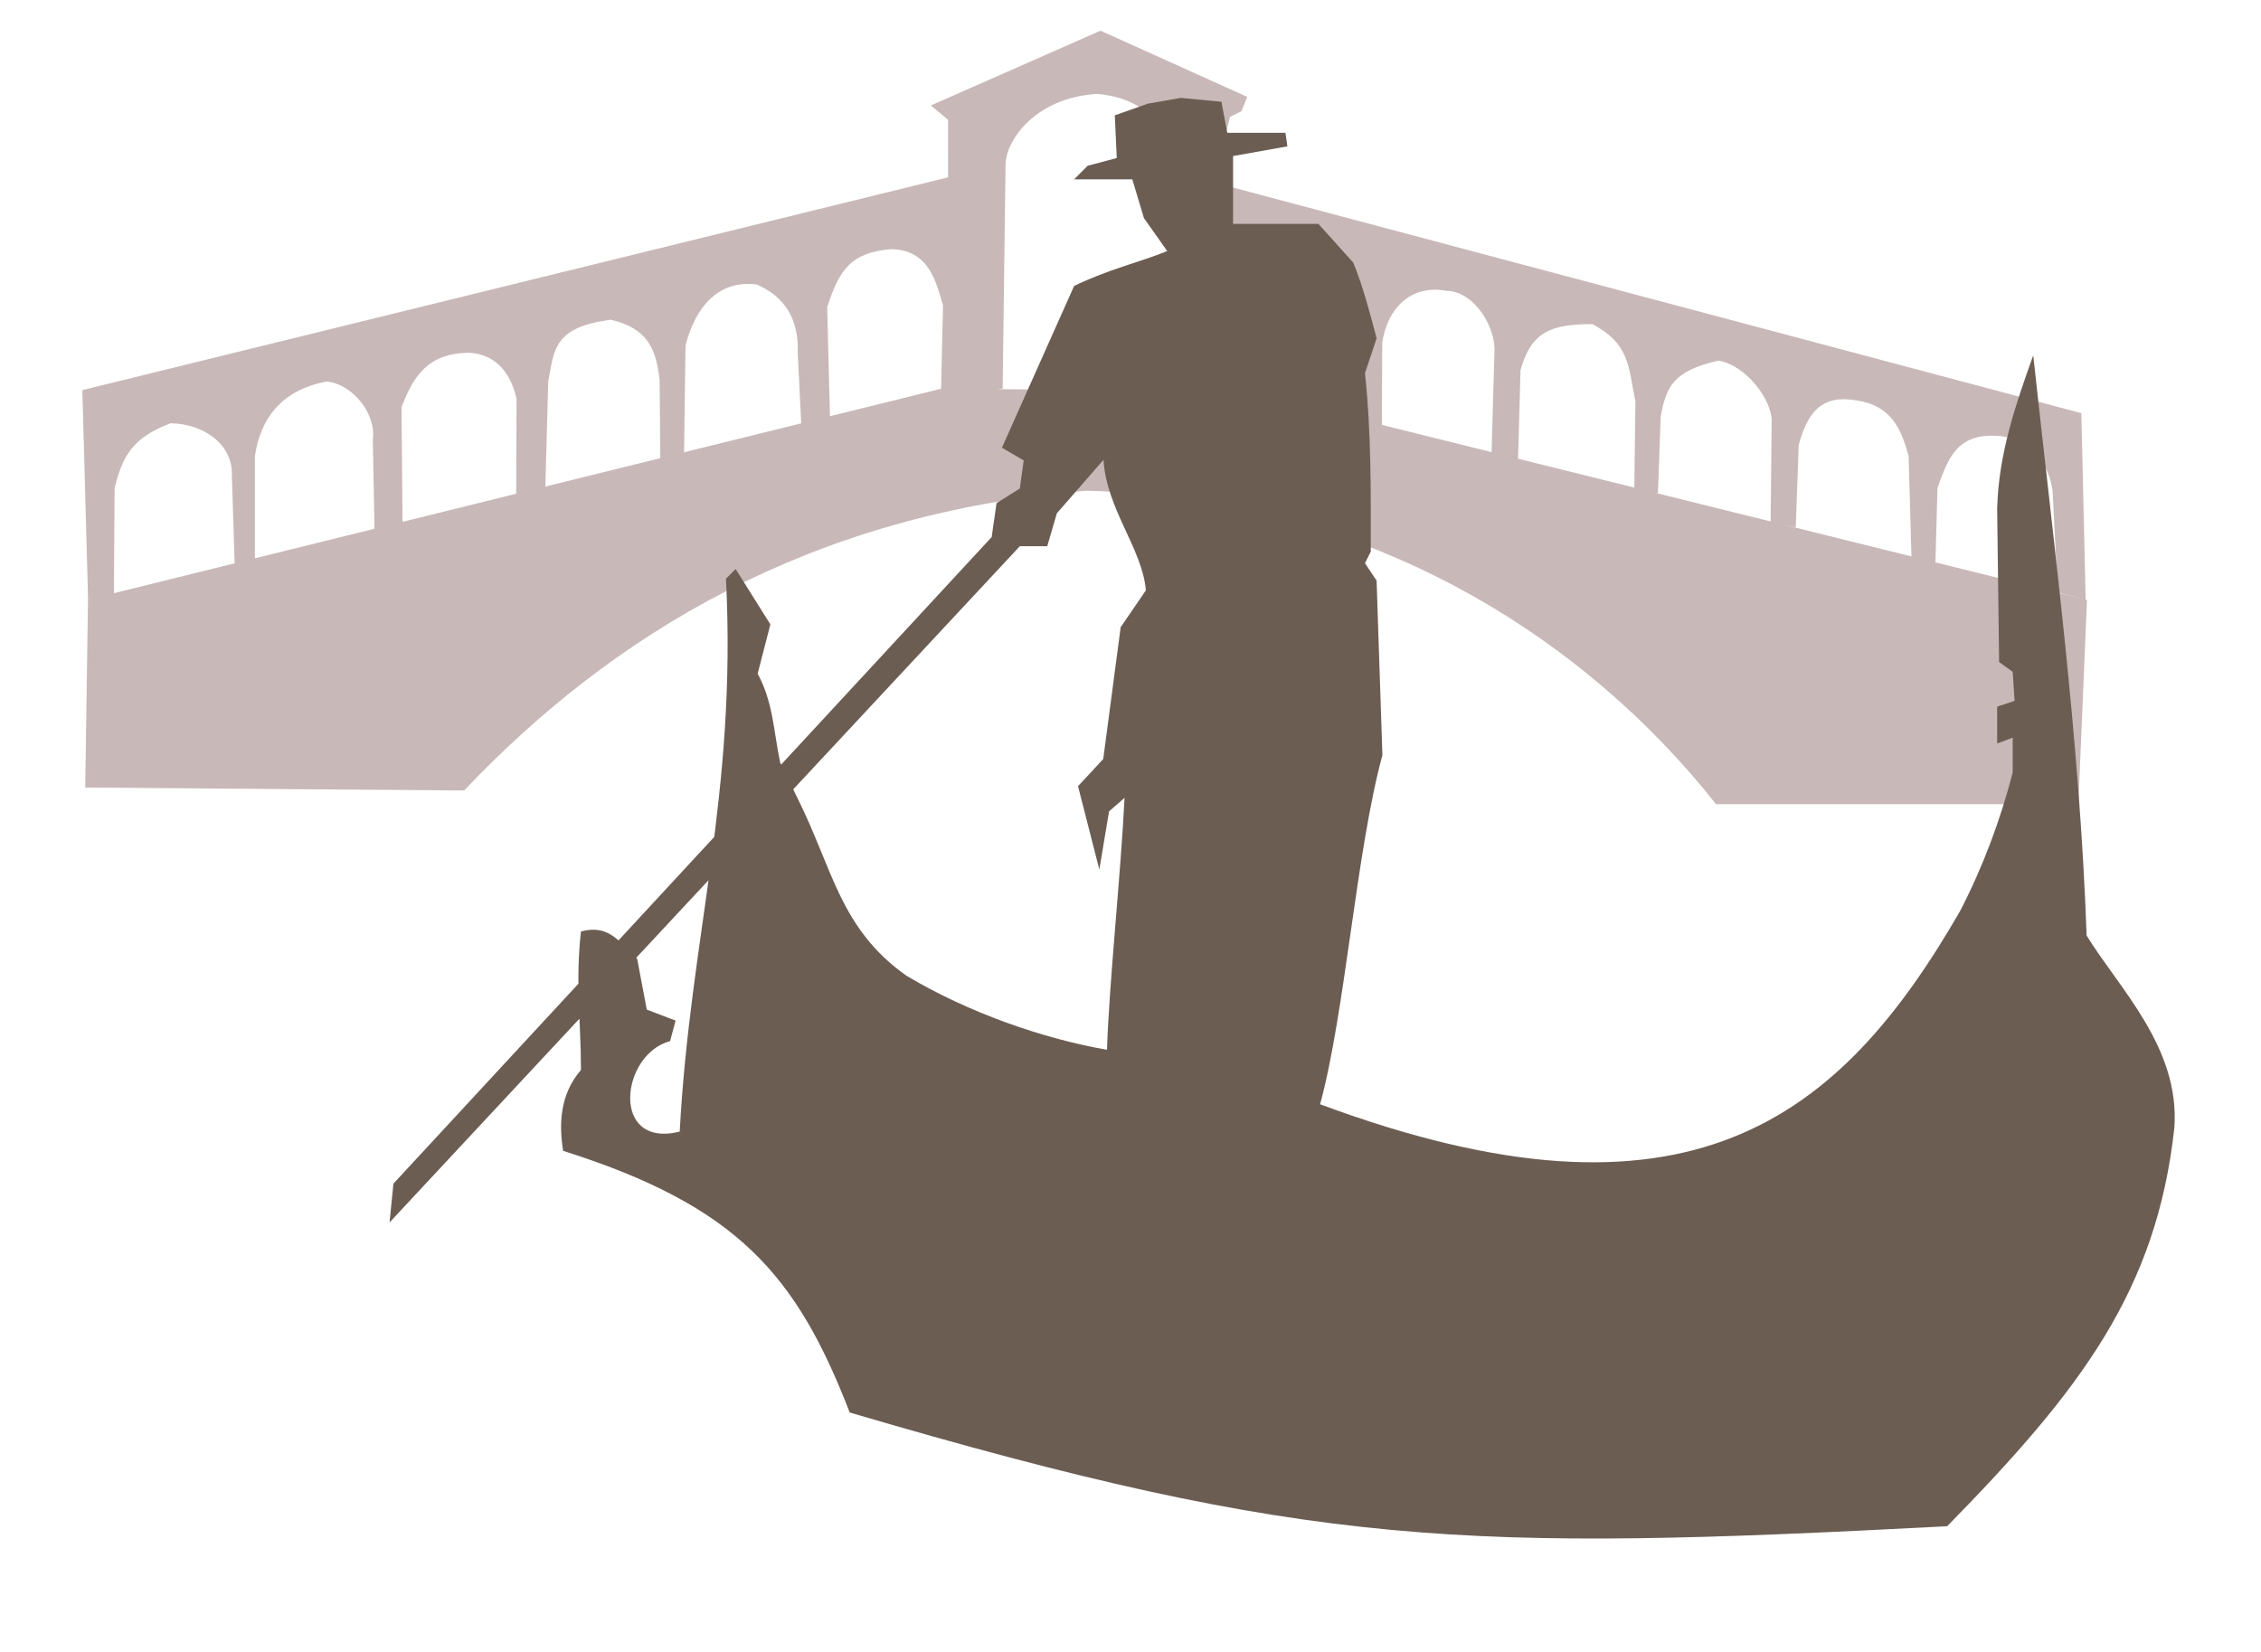
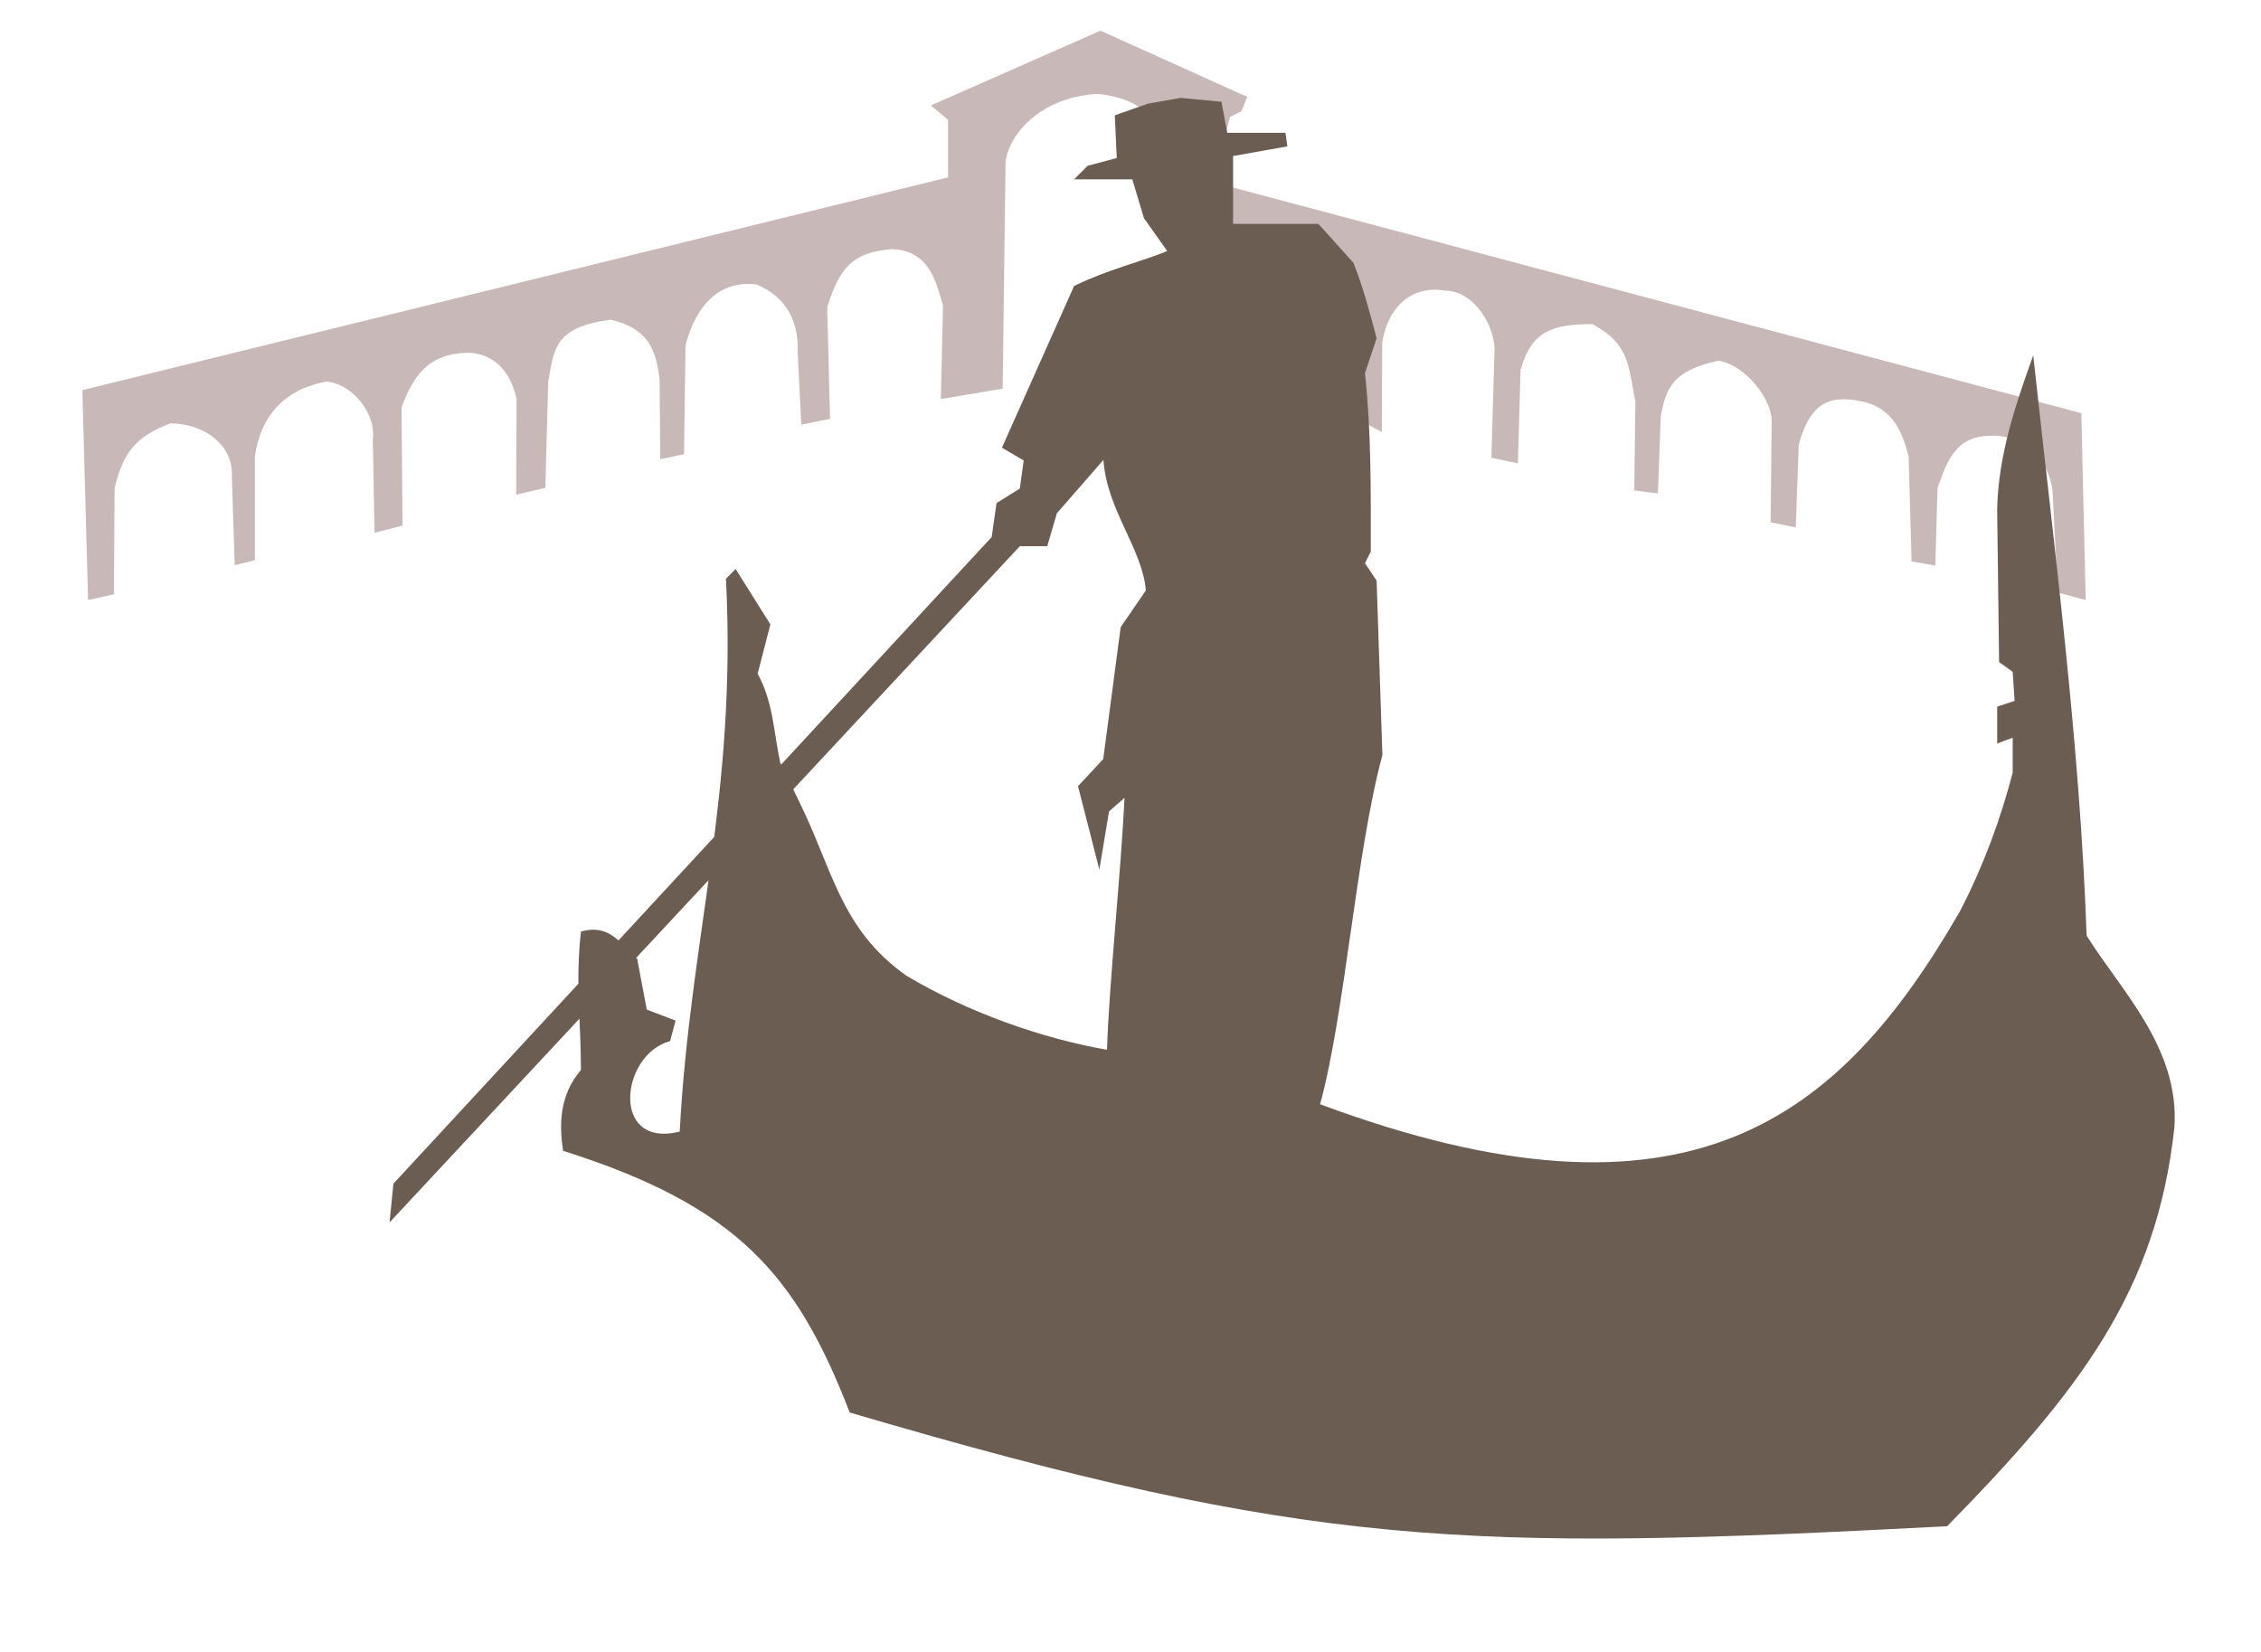
<svg xmlns="http://www.w3.org/2000/svg" xmlns:ns1="http://www.inkscape.org/namespaces/inkscape" xmlns:ns2="http://sodipodi.sourceforge.net/DTD/sodipodi-0.dtd" width="26mm" height="19mm" viewBox="0 0 26 19" version="1.1" id="svg4650" ns1:version="0.92.4 (5da689c313, 2019-01-14)" ns2:docname="RADECS2022_logo.svg">
  <defs id="defs4644" />
  <ns2:namedview id="base" pagecolor="#ffffff" bordercolor="#666666" borderopacity="1.0" ns1:pageopacity="0.0" ns1:pageshadow="2" ns1:zoom="5.6568542" ns1:cx="84.017066" ns1:cy="36.143168" ns1:document-units="mm" ns1:current-layer="layer5" showgrid="false" ns1:window-width="1920" ns1:window-height="1186" ns1:window-x="-11" ns1:window-y="-11" ns1:window-maximized="1" ns1:snap-global="false" />
  <g ns1:groupmode="layer" id="layer5" ns1:label="Layer 2" style="display:inline;opacity:0.492">
    <path style="display:inline;fill:#916f6f;stroke:none;stroke-width:0.065;stroke-linecap:butt;stroke-linejoin:miter;stroke-miterlimit:4;stroke-dasharray:none;stroke-opacity:1" d="m 1.013,6.901 -0.066,-2.414 9.955,-2.447 V 1.378 l -0.198,-0.165 1.951,-0.86 1.687,0.761 -0.066,0.165 -0.132,0.066 -0.066,0.265 0.033,0.529 9.823,2.613 0.05,2.15 -0.329,-0.09 -0.002,-0.192 -0.05,-0.976 c -0.046,-0.338 -0.268,-0.583 -0.595,-0.628 -0.5,-0.047 -0.602,0.245 -0.728,0.595 L 22.255,6.505 21.982,6.458 21.948,5.247 c -0.071,-0.256 -0.166,-0.548 -0.529,-0.628 -0.405,-0.091 -0.611,0.04 -0.735,0.498 l -0.034,0.949 -0.289,-0.058 0.012,-1.14 c 0.017,-0.267 -0.305,-0.675 -0.615,-0.72 -0.509,0.117 -0.597,0.292 -0.661,0.642 L 19.065,5.676 18.793,5.641 18.806,4.619 c -0.083,-0.426 -0.072,-0.664 -0.494,-0.891 -0.474,9.93e-4 -0.703,0.084 -0.827,0.529 l -0.03,1.073 -0.305,-0.066 0.035,-1.208 c 0.021,-0.284 -0.227,-0.708 -0.557,-0.712 -0.381,-0.07 -0.668,0.175 -0.733,0.595 l -0.005,1.029 -0.334,-0.176 0.018,-1.115 c -0.012,-0.313 -0.094,-0.732 -0.586,-0.765 -0.437,-0.034 -0.558,0.12 -0.691,0.519 l -0.033,1.08 -0.784,-0.009 0.099,-2.265 C 13.553,1.735 13.374,1.15 12.621,1.08 11.883,1.122 11.553,1.643 11.563,1.907 l -0.033,2.563 -0.711,0.12 0.025,-1.079 c -0.077,-0.243 -0.146,-0.642 -0.604,-0.645 -0.446,0.041 -0.587,0.223 -0.728,0.67 l 0.033,1.282 -0.331,0.066 -0.041,-0.835 c 0.014,-0.372 -0.146,-0.637 -0.471,-0.777 -0.522,-0.065 -0.741,0.387 -0.819,0.703 l -0.017,1.249 -0.273,0.058 -0.008,-0.91 c -0.039,-0.356 -0.135,-0.595 -0.562,-0.695 -0.659,0.088 -0.648,0.342 -0.719,0.711 L 6.271,5.611 5.936,5.689 5.94,4.586 C 5.885,4.343 5.739,4.068 5.378,4.057 4.926,4.068 4.755,4.318 4.617,4.685 L 4.629,6.045 4.307,6.128 4.287,5.049 c 0.039,-0.262 -0.204,-0.623 -0.529,-0.661 -0.524,0.096 -0.766,0.433 -0.827,0.86 v 1.195 l -0.232,0.058 -0.033,-1.038 c 0.014,-0.317 -0.278,-0.584 -0.703,-0.595 -0.424,0.16 -0.551,0.361 -0.645,0.744 l -0.008,1.224 z" id="path903" ns1:connector-curvature="0" ns2:nodetypes="cccccccccccccccccccccccccccccccccccccccccccccccccccccccccccccccccccccccccccccccc" ns1:label="path903" />
-     <path style="display:inline;fill:#916f6f;stroke:none;stroke-width:0.065;stroke-linecap:butt;stroke-linejoin:miter;stroke-miterlimit:4;stroke-dasharray:none;stroke-opacity:1" d="m 0.98,9.058 0.032,-2.162 9.815,-2.426 3.516,0.033 9.656,2.398 -0.099,2.348 h -4.167 c -1.502,-1.903 -3.987,-3.526 -7.243,-3.605 -3.187,0.261 -5.463,1.667 -7.153,3.448 z" id="path905" ns1:connector-curvature="0" ns2:nodetypes="cccccccccc" />
  </g>
  <g ns1:label="Layer 1" ns1:groupmode="layer" id="layer1" transform="translate(0,-278)" style="display:inline">
    <g id="g4615" transform="matrix(0.236,0,0,0.236,-22.07,273.896)" ns1:export-xdpi="96" ns1:export-ydpi="96" style="display:inline;stroke:none">
      <path ns1:connector-curvature="0" id="path857" d="m 131.539,54.573 0.846,1.733 c 1.709,3.418 2.052,6.331 5.288,8.629 3.045,1.821 6.687,3.079 9.783,3.616 0.107,-3.282 0.671,-8.536 0.856,-12.278 l -0.756,0.661 -0.472,2.835 -1.039,-4.063 1.228,-1.323 0.85,-6.426 1.228,-1.795 c -0.17,-2.029 -1.92,-3.952 -2.066,-6.361 l -2.272,2.606 -0.468,1.604 h -1.336 l -30.711,32.956 0.189,-1.89 29.151,-31.514 0.236,-1.654 1.134,-0.709 0.189,-1.37 -1.06,-0.621 3.517,-7.883 c 1.716,-0.831 3.19,-1.148 4.536,-1.701 l -1.134,-1.606 -0.567,-1.89 h -2.835 l 0.661,-0.661 1.417,-0.378 -0.095,-2.079 1.606,-0.567 1.606,-0.283 1.984,0.189 0.283,1.512 h 2.835 l 0.095,0.661 -2.646,0.472 v 3.307 h 4.158 l 1.701,1.89 c 0.483,1.198 0.806,2.44 1.134,3.685 l -0.567,1.701 c 0.313,2.892 0.283,5.79 0.283,8.693 l -0.283,0.567 0.567,0.85 0.283,8.504 c -1.281,4.703 -1.814,12.532 -3.036,17.015 17.928,6.662 25.319,0.764 31.184,-9.417 1.117,-2.158 1.967,-4.448 2.563,-6.747 v -1.701 l -0.756,0.283 v -1.795 l 0.85,-0.283 -0.095,-1.417 -0.661,-0.472 -0.095,-7.465 c 0.066,-2.661 0.89,-5.063 1.758,-7.485 1.028,9.506 2.266,18.808 2.602,28.279 1.607,2.608 4.543,5.451 4.276,9.354 -0.866,7.94 -4.551,12.779 -11.073,19.432 -23.506,1.231 -30.945,1.087 -53.473,-5.543 -2.59,-6.698 -5.466,-10.063 -13.965,-12.753 -0.2,-1.279 -0.179,-2.718 0.869,-3.942 0,-2.39 -0.28,-4.212 -10e-6,-6.749 1.329,-0.35 1.811,0.43 2.74,1.336 l 0.468,2.472 1.403,0.535 -0.267,1.002 c -2.417,0.64 -2.926,5.246 0.468,4.41 0.506,-9.496 2.792,-16.423 2.254,-26.947 l 0.472,-0.472 1.692,2.699 -0.62,2.404 c 0.759,1.391 0.77,2.774 1.101,4.347" style="fill:#6c5d53;stroke:none;stroke-width:0.686;stroke-linecap:butt;stroke-linejoin:miter;stroke-miterlimit:4;stroke-dasharray:none;stroke-opacity:1" ns2:nodetypes="cccccccccccccccccccccccccccccccccccccccccccccccccccccccccccccccccccccccccc" />
      <a id="a861" style="stroke:none" />
      <path ns1:connector-curvature="0" id="path4577" d="m 166.286,96.318 c -0.058,-0.058 -2.038,-0.273 -4.186,-0.455 -0.379,-0.032 -0.8,-0.125 -0.935,-0.206 -0.136,-0.081 -0.848,-0.226 -1.583,-0.322 -1.326,-0.173 -2.53,-0.353 -3.941,-0.59 -0.404,-0.068 -1.065,-0.174 -1.47,-0.235 -0.405,-0.062 -1.263,-0.241 -1.907,-0.398 -0.644,-0.157 -1.231,-0.226 -1.305,-0.152 -0.073,0.073 -0.346,0.02 -0.605,-0.119 -0.259,-0.139 -0.995,-0.313 -1.635,-0.388 -0.64,-0.075 -1.994,-0.319 -3.008,-0.544 -1.014,-0.225 -1.905,-0.348 -1.98,-0.273 -0.075,0.075 -0.296,0.003 -0.491,-0.159 -0.195,-0.162 -0.533,-0.227 -0.751,-0.143 -0.218,0.084 -0.473,0.026 -0.568,-0.127 -0.095,-0.153 -0.394,-0.221 -0.664,-0.15 -0.27,0.071 -0.527,0.046 -0.571,-0.054 -0.089,-0.204 -3.098,-1.392 -3.621,-1.429 -0.184,-0.013 -0.334,-0.131 -0.334,-0.262 0,-0.131 -0.12,-0.164 -0.267,-0.073 -0.147,0.091 -0.267,0.064 -0.267,-0.059 0,-0.123 -0.383,-0.369 -0.851,-0.546 -0.468,-0.177 -0.782,-0.39 -0.697,-0.475 0.174,-0.174 -1.274,-4.069 -1.708,-4.592 -0.156,-0.188 -0.211,-0.342 -0.122,-0.342 0.404,0 -1.14,-2.379 -2.501,-3.852 -1.524,-1.65 -2.915,-3.481 -2.673,-3.519 0.198,-0.031 -0.867,-2.024 -1.404,-2.628 -0.257,-0.289 -0.468,-0.599 -0.468,-0.689 0,-0.179 -2.11,-1.561 -2.539,-1.663 -0.287,-0.068 -0.983,-0.595 -1.777,-1.347 -0.55,-0.52 -0.643,-1.562 -0.211,-2.369 0.156,-0.291 0.386,-1.155 0.511,-1.92 0.34,-2.075 0.336,-2.068 1.344,-3.015 l 0.935,-0.879 0.276,0.806 c 0.152,0.443 0.554,1.015 0.893,1.271 l 0.617,0.466 -0.706,0.462 c -0.962,0.63 -1.747,1.992 -1.748,3.032 -7.9e-4,0.684 0.161,0.946 0.788,1.27 0.434,0.224 1.204,0.408 1.711,0.408 0.864,0 0.922,-0.055 0.913,-0.869 -0.013,-1.166 0.616,-6.653 1.019,-8.887 0.08,-0.441 0.194,-1.122 0.254,-1.513 0.06,-0.391 0.385,-1.117 0.722,-1.613 0.8,-1.178 2.793,-2.972 3.095,-2.785 0.13,0.08 0.688,0.917 1.239,1.86 0.555,0.949 1.991,2.682 3.22,3.885 l 2.218,2.171 h 1.88 c 1.883,0 1.945,0.026 2.958,1.222 0.267,0.316 0.629,0.397 1.287,0.29 0.981,-0.159 2.153,0.232 2.665,0.889 0.278,0.357 0.336,0.351 0.491,-0.051 0.097,-0.25 0.107,-0.567 0.022,-0.704 -0.085,-0.137 -0.044,-0.894 0.09,-1.683 0.296,-1.74 0.596,-9.051 0.372,-9.051 -0.257,0 -1.424,1.338 -1.424,1.633 0,0.148 -0.122,0.194 -0.272,0.101 -0.149,-0.092 -0.217,-0.256 -0.151,-0.363 0.066,-0.107 0.013,-0.368 -0.117,-0.58 -0.16,-0.259 -0.025,-0.748 0.411,-1.493 0.599,-1.022 0.788,-1.799 1.075,-4.41 0.112,-1.025 0.757,-3.182 1.243,-4.163 0.328,-0.661 0.108,-2.568 -0.313,-2.708 -0.151,-0.05 -0.207,-0.202 -0.124,-0.336 0.083,-0.134 0.024,-0.244 -0.132,-0.244 -0.156,0 -0.257,-0.09 -0.225,-0.2 0.032,-0.11 -0.105,-0.621 -0.306,-1.136 -0.2,-0.514 -0.345,-1.031 -0.322,-1.147 0.023,-0.116 -0.094,-0.466 -0.261,-0.776 -0.291,-0.544 -0.346,-0.518 -1.457,0.693 -0.635,0.692 -1.313,1.617 -1.505,2.056 -0.193,0.439 -0.6,0.862 -0.905,0.939 -0.305,0.077 -1.973,1.606 -3.707,3.397 -1.734,1.791 -4.084,4.219 -5.221,5.395 -1.138,1.176 -2.118,2.258 -2.179,2.405 -0.183,0.443 -3.172,3.209 -3.168,2.931 0.004,-0.253 2.651,-3.332 5.416,-6.3 5.69,-6.107 6.911,-7.532 7.365,-8.597 0.196,-0.46 0.587,-1.129 0.869,-1.487 0.614,-0.781 0.643,-1.335 0.12,-2.342 -0.216,-0.415 -0.299,-0.82 -0.185,-0.899 0.181,-0.126 0.945,-1.789 0.988,-2.148 0.009,-0.073 0.343,-0.765 0.743,-1.537 0.4,-0.772 0.66,-1.403 0.578,-1.403 -0.438,0 1.896,-2.118 2.5,-2.269 0.582,-0.145 2.339,-0.863 2.665,-1.088 0.044,-0.031 -0.311,-0.911 -0.79,-1.958 -0.839,-1.832 -0.905,-1.902 -1.81,-1.902 -0.927,0 -0.932,-0.006 -0.346,-0.416 0.327,-0.229 0.594,-0.687 0.594,-1.018 0,-1.321 1.028,-1.94 3.021,-1.817 1.237,0.076 1.502,0.187 1.752,0.735 0.231,0.508 0.509,0.651 1.302,0.671 l 1.008,0.026 -1.001,0.442 -1.001,0.442 -0.001,1.804 -0.001,1.804 h 1.746 c 2.3,0 3.337,0.457 4.003,1.764 0.292,0.573 0.622,1.083 0.734,1.132 0.111,0.049 0.139,0.192 0.062,0.316 -0.077,0.125 0.029,0.717 0.235,1.316 0.206,0.599 0.278,1.15 0.158,1.224 -0.324,0.2 -0.221,9.618 0.151,13.758 0.178,1.984 0.286,3.728 0.239,3.875 -0.047,0.147 -0.145,1.049 -0.22,2.005 -0.113,1.454 -0.639,4.255 -1.105,5.88 -0.486,1.696 -0.878,3.603 -0.775,3.77 0.069,0.111 0.013,0.271 -0.124,0.355 -0.206,0.127 -0.591,1.63 -0.689,2.69 -0.12,1.296 4.296,0.037 5.147,-1.468 0.398,-0.704 0.564,-0.788 1.26,-0.64 0.441,0.094 1.163,0.418 1.604,0.72 1.264,0.867 3.037,2.539 2.869,2.706 -0.084,0.084 -0.005,0.152 0.175,0.152 0.18,0 0.253,0.12 0.162,0.267 -0.091,0.147 -0.065,0.267 0.057,0.267 0.445,0 1.458,2.274 1.369,3.074 -0.087,0.786 -0.064,0.803 1.247,0.888 1.259,0.081 4.238,-0.351 4.8,-0.697 0.141,-0.087 0.548,-0.189 0.906,-0.227 0.358,-0.038 0.844,-0.153 1.08,-0.254 0.237,-0.102 0.611,-0.218 0.831,-0.258 2.463,-0.446 4.449,-1.659 7.052,-4.309 2.5,-2.545 4.141,-5.662 5.235,-9.949 0.794,-3.109 0.72,-3.967 -0.327,-3.802 -0.428,0.068 -0.173,-0.926 0.317,-1.232 0.5,-0.312 0.603,-1.213 0.211,-1.847 -0.648,-1.049 -0.319,-10.983 0.42,-12.659 0.306,-0.694 0.422,-0.798 0.451,-0.401 0.021,0.294 0.078,0.895 0.127,1.336 0.13,1.186 0.405,3.904 0.811,8.018 0.087,0.882 0.215,2.145 0.284,2.806 0.069,0.661 0.183,1.804 0.254,2.539 0.071,0.735 0.195,1.938 0.275,2.673 0.08,0.735 0.152,1.517 0.159,1.737 0.102,3.21 0.6,6.723 1.107,7.818 0.324,0.698 0.68,1.27 0.792,1.27 0.112,0 0.204,0.172 0.204,0.382 0,0.21 0.185,0.567 0.41,0.792 0.226,0.226 0.405,0.476 0.398,0.555 -0.007,0.08 0.345,0.852 0.781,1.717 0.679,1.345 0.798,1.895 0.823,3.807 0.017,1.312 -0.212,3.504 -0.556,5.308 -0.322,1.69 -0.607,3.256 -0.632,3.479 -0.026,0.223 -0.115,0.524 -0.199,0.668 -0.173,0.298 -0.879,3.061 -0.886,3.47 -0.003,0.147 -0.087,0.33 -0.188,0.406 -0.101,0.076 -0.224,0.437 -0.274,0.802 -0.05,0.365 -0.185,0.814 -0.3,0.997 -0.115,0.184 -0.128,0.334 -0.027,0.334 0.1,0 0.032,0.18 -0.151,0.401 -0.183,0.22 -0.228,0.403 -0.1,0.405 0.128,0.002 0.113,0.092 -0.034,0.2 -0.147,0.108 -0.729,1.127 -1.294,2.264 -0.939,1.891 -3.65,5.91 -3.65,5.411 0,-0.116 -0.21,-0.027 -0.468,0.199 -0.601,0.528 -1.147,0.675 -3.274,0.883 -2.998,0.294 -3.844,0.379 -4.944,0.501 -2.413,0.268 -4.074,0.436 -5.212,0.528 -1.538,0.125 -10.18,0.32 -10.267,0.232 z" style="fill:none;stroke:none;stroke-width:12.794;stroke-miterlimit:4;stroke-dasharray:none" />
      <path ns1:connector-curvature="0" id="path4579" d="m 128.772,53.995 c 0.096,-0.347 0.196,-2.911 0.296,-7.613 0.032,-1.504 0.084,-2.76 0.115,-2.791 0.031,-0.031 0.133,0.117 0.227,0.33 0.108,0.243 0.175,1.028 0.182,2.123 0.013,1.96 0.003,1.905 0.64,3.503 0.257,0.646 0.54,1.465 0.629,1.822 l 0.161,0.648 -1.171,1.156 c -0.864,0.853 -1.147,1.069 -1.079,0.822 z" style="fill:none;stroke:none;stroke-width:6.397;stroke-miterlimit:4;stroke-dasharray:none" />
      <path ns1:connector-curvature="0" id="path4587" d="m 112.618,73.148 c 0.077,-0.522 0.224,-0.784 0.778,-1.385 0.375,-0.408 2.306,-2.5 4.291,-4.649 l 3.608,-3.908 0.042,0.56 c 0.039,0.513 -0.013,0.617 -0.614,1.241 -0.361,0.375 -2.354,2.504 -4.428,4.733 l -3.772,4.052 z" style="fill:none;stroke:none;stroke-width:6.397;stroke-miterlimit:4;stroke-dasharray:none" />
      <path ns1:connector-curvature="0" id="path4593" d="m 124.001,60.933 c -0.129,-0.075 -0.234,-0.195 -0.234,-0.267 0,-0.154 4.173,-4.68 4.247,-4.607 0.027,0.027 0.01,0.318 -0.04,0.646 -0.08,0.532 -0.275,0.797 -1.804,2.448 -0.943,1.018 -1.764,1.866 -1.825,1.884 -0.061,0.018 -0.215,-0.029 -0.344,-0.104 z" style="fill:none;stroke:none;stroke-width:6.397;stroke-miterlimit:4;stroke-dasharray:none" />
    </g>
  </g>
</svg>